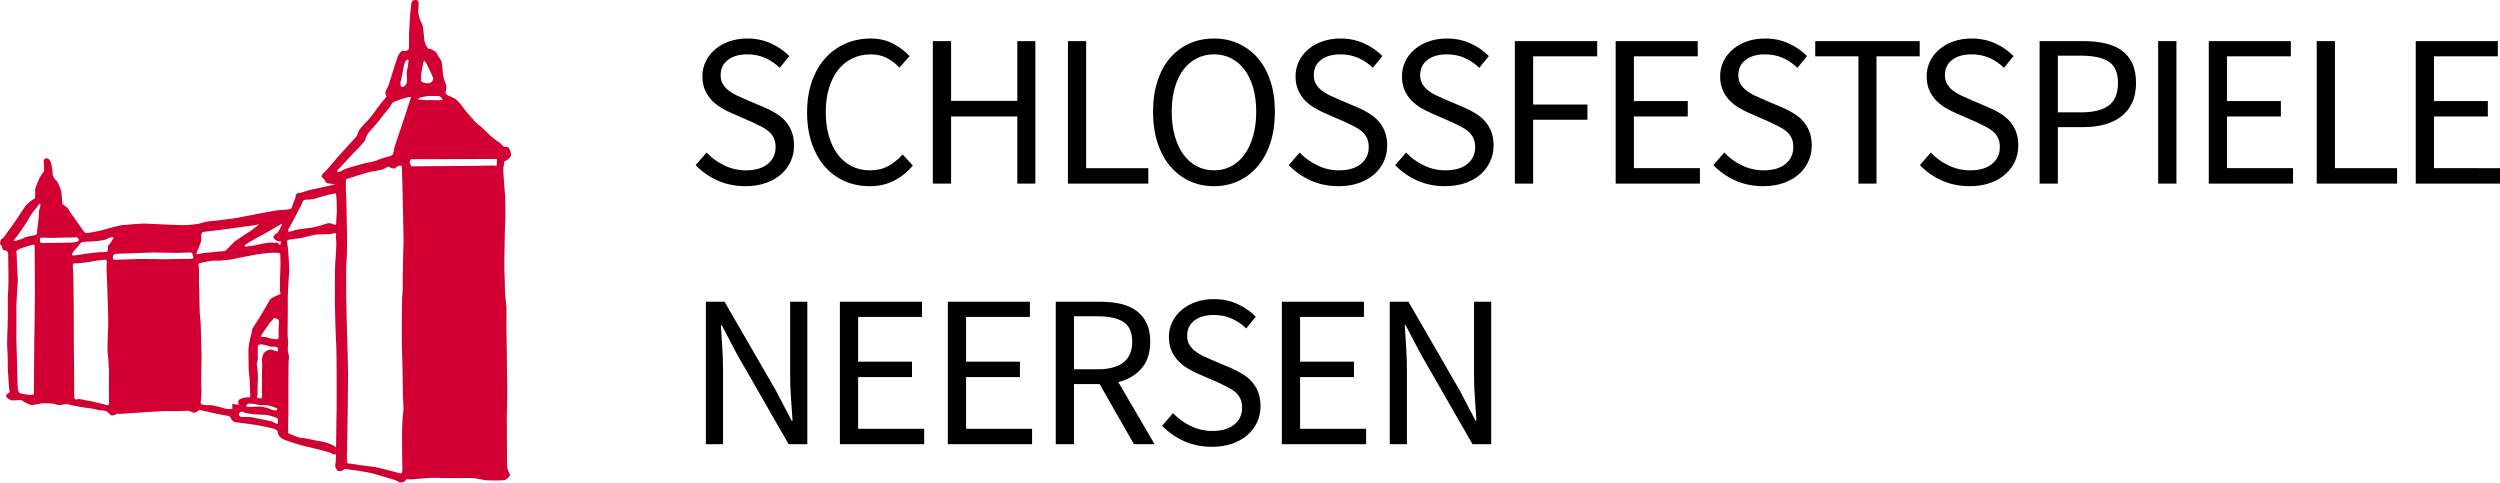
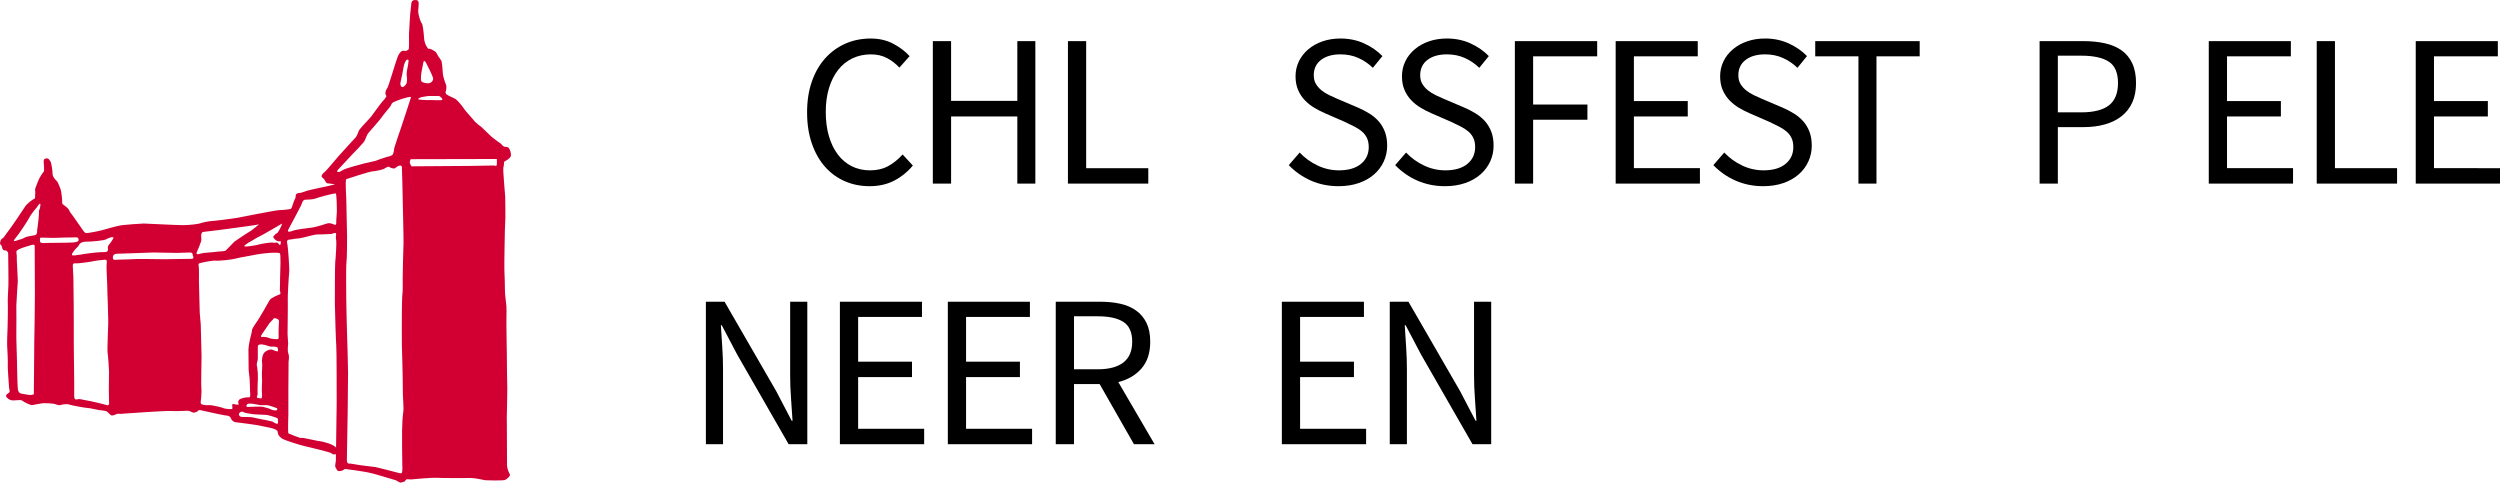
<svg xmlns="http://www.w3.org/2000/svg" version="1.1" id="Ebene_1" x="0px" y="0px" width="259px" height="50px" viewBox="0 0 259 50" enable-background="new 0 0 259 50" xml:space="preserve">
  <path fill-rule="evenodd" clip-rule="evenodd" fill="#D20032" d="M52.274,16.722c0.085-0.04,0.614-0.314,0.656-0.591  c0.042-0.275-0.127-0.779-0.296-0.865c-0.167-0.083-0.274-0.021-0.421-0.083c-0.149-0.064-0.274-0.255-0.274-0.255  s-0.909-0.652-1.033-0.781c-0.129-0.126-0.889-0.844-1.014-0.971c-0.127-0.126-0.36-0.254-0.423-0.336  c-0.061-0.086-0.252-0.191-0.316-0.297s-0.908-1.014-1.056-1.245c-0.149-0.233-0.676-0.888-0.865-1.014  c-0.193-0.128-0.465-0.233-0.465-0.233s-0.507-0.232-0.548-0.314c-0.044-0.086-0.086-0.191-0.044-0.276  c0.044-0.083,0.127-0.463,0.022-0.718c-0.108-0.253-0.318-0.887-0.318-1.119c0-0.23-0.083-1.074-0.125-1.244  c-0.044-0.169-0.274-0.422-0.36-0.57c-0.083-0.148-0.189-0.422-0.358-0.506c-0.171-0.086-0.421-0.296-0.676-0.254  c0,0-0.379-0.423-0.423-1.077c-0.042-0.655-0.147-1.478-0.23-1.54c-0.086-0.064-0.401-0.845-0.379-1.354  c0.02-0.506,0.182-1.049-0.21-1.075C42.5-0.04,42.65,0.382,42.564,0.826c-0.083,0.443-0.169,2.408-0.188,2.639  c-0.024,0.232,0.042,1.521-0.044,1.646c-0.085,0.127-0.36,0.211-0.507,0.148c-0.146-0.063-0.421,0.146-0.612,0.592  c-0.191,0.442-0.95,3.082-1.075,3.25c-0.129,0.17-0.338,0.569-0.105,0.846c0.02,0.063-0.274,0.443-0.36,0.506  c-0.085,0.063-1.055,1.393-1.205,1.604c-0.147,0.212-1.202,1.246-1.308,1.521s-0.169,0.485-0.296,0.631  c-0.125,0.148-1.583,1.732-1.751,1.922c-0.171,0.19-1.291,1.541-1.435,1.646c-0.149,0.106-0.445,0.402-0.34,0.551  c0.105,0.146,0.21,0.169,0.274,0.295c0.066,0.125,0.191,0.297,0.191,0.297s0.044,0.083,0.21,0.083c0.169,0,0.698,0.105,0.698,0.105  s-0.528,0.104-0.654,0.147c-0.127,0.043-1.9,0.4-2.174,0.485c-0.274,0.086-0.762,0.274-0.867,0.255  c-0.105-0.023-0.402,0.082-0.38,0.274c0.022,0.188-0.127,0.465-0.191,0.59c-0.062,0.126-0.21,0.739-0.315,0.782  c-0.105,0.041-0.804,0.127-1.183,0.127s-4.097,0.759-4.476,0.82c-0.379,0.066-2.386,0.318-2.596,0.318  c-0.213,0-1.014,0.168-1.139,0.233c-0.127,0.063-1.119,0.188-1.797,0.188c-0.674,0-3.799-0.169-4.053-0.169  c-0.252,0-1.898,0.126-2.258,0.169s-1.667,0.402-2.005,0.508c-0.338,0.105-1.582,0.337-1.712,0.317  c-0.125-0.023-0.274-0.233-0.274-0.233s-1.18-1.711-1.33-1.88c-0.147-0.168-0.083-0.294-0.379-0.548  c-0.294-0.254-0.505-0.359-0.485-0.443c0.02-0.084-0.044-1.119-0.191-1.52c-0.147-0.4-0.294-0.717-0.399-0.803  c-0.108-0.086-0.404-0.422-0.404-0.678c0-0.25-0.105-1.158-0.23-1.329c-0.127-0.169-0.169-0.314-0.36-0.314  c-0.188,0-0.338,0.083-0.338,0.314c0,0.233,0.107,0.974,0,1.079c-0.105,0.105-0.465,0.633-0.61,1.053  c-0.149,0.423-0.318,0.74-0.276,0.868c0.042,0.126,0,0.485,0,0.567c0,0.086,0.022,0.275-0.064,0.297  c-0.083,0.021-0.74,0.443-0.99,0.846c-0.254,0.4-1.354,2.027-1.459,2.152s-0.654,0.887-0.74,1.014  c-0.083,0.126-0.274,0.105-0.335,0.379c-0.063,0.274-0.063,0.254,0.02,0.38c0.085,0.128,0.147,0.147,0.147,0.255  c0,0.105,0.085,0.296,0.168,0.316c0.086,0.02,0.191,0,0.296,0.063c0.106,0.063,0.169,0.168,0.169,0.318  c0,0.147,0.044,2.953,0.022,3.293c-0.022,0.336-0.085,1.646-0.063,1.772c0.022,0.125,0,2.281-0.021,2.555  c-0.02,0.274-0.062,1.667-0.042,1.922c0.022,0.251,0.085,1.688,0.063,1.921c-0.021,0.231,0.042,0.95,0.042,1.097  c0,0.147,0.086,1.099,0.086,1.267c0,0.169,0.147,0.422,0,0.549c-0.149,0.129-0.36,0.191-0.296,0.379  c0.063,0.191,0.336,0.359,0.529,0.402c0.191,0.043,0.441,0,0.59,0c0.147,0,0.421-0.063,0.571,0.063  c0.146,0.126,0.823,0.466,1.013,0.442c0.189-0.02,0.801-0.168,1.034-0.188c0.232-0.022,1.141,0,1.393,0.104  c0.252,0.107,0.465,0.107,0.571,0.064s0.59-0.127,0.801-0.043c0.213,0.086,1.712,0.358,1.903,0.358c0.188,0,1.075,0.192,1.161,0.212  c0.083,0.021,0.632,0.043,0.843,0.148c0.21,0.105,0.379,0.443,0.57,0.422s0.246-0.038,0.401-0.128  c0.147-0.083,0.402-0.042,0.487-0.042c0.081,0,4.538-0.338,5.191-0.295s1.733-0.043,1.859-0.02c0.125,0.02,0.443,0.23,0.57,0.188  c0.125-0.043,0.274-0.062,0.338-0.147c0.061-0.083,0.23-0.126,0.23-0.126s2.534,0.57,2.704,0.57c0.169,0,0.443,0.064,0.504,0.252  c0.066,0.191,0.254,0.423,0.509,0.445c0.252,0.021,2.238,0.273,2.723,0.4c0.485,0.127,1.584,0.233,1.624,0.57  c0.044,0.336,0.129,0.463,0.424,0.696c0.296,0.231,2.091,0.739,2.26,0.781c0.169,0.041,2.829,0.653,2.912,0.78  c0.085,0.126,0.254,0.105,0.254,0.105l0.191-0.02v0.633c0,0.169-0.149,0.612-0.024,0.76c0.129,0.146,0.085,0.359,0.381,0.359  c0.296,0,0.38-0.105,0.465-0.148c0.083-0.043,0.105-0.105,0.23-0.064c0.127,0.043,1.839,0.19,3.02,0.529  c1.182,0.338,1.836,0.549,2.069,0.611c0.232,0.064,0.424,0.297,0.612,0.255c0.191-0.043,0.402-0.128,0.402-0.128  s0.083-0.232,0.274-0.212c0.19,0.022,0.337,0.022,0.337,0.022s2.194-0.211,2.704-0.169c0.504,0.04,3.083,0.021,3.548,0.021  c0.461,0,1.286,0.211,1.475,0.232c0.19,0.021,1.733,0.043,1.983-0.021c0.254-0.063,0.634-0.465,0.55-0.59  c-0.085-0.127-0.276-0.572-0.296-0.888c-0.02-0.317,0-3.969-0.02-4.412c-0.022-0.444,0.02-1.626,0.02-1.795s0.043-2.026,0.02-2.195  c-0.02-0.167-0.04-2.977-0.04-3.126c0-0.145-0.064-3.607-0.042-3.818c0.02-0.212,0-1.035,0-1.162c0-0.126-0.149-1.205-0.149-1.455  c0-0.256-0.044-2.195-0.064-2.367c-0.02-0.168,0.044-4.664,0.086-4.919c0.042-0.251,0-2.427,0-2.618  c0-0.188-0.254-2.742-0.191-3.017c0.064-0.274,0.064-0.402,0.064-0.402S52.192,16.765,52.274,16.722 M3.591,32.936  c0,0.148-0.042,2.513-0.042,2.617c0,0.105-0.022,2.599-0.022,2.809c0,0.213-0.02,1.836-0.02,1.985v0.505  c0,0-0.254,0.086-0.465,0.065c-0.213-0.022-0.781-0.128-0.867-0.149c-0.085-0.021-0.252-0.084-0.315-0.379  c-0.064-0.297-0.105-2.998-0.105-3.125c0-0.126-0.083-2.532-0.064-2.66c0.02-0.127,0-2.764,0-2.936c0-0.169,0.086-1.455,0.086-1.561  c0-0.107,0.083-0.991,0.063-1.141c-0.022-0.148-0.063-1.561-0.085-1.709c-0.02-0.148-0.02-0.696-0.02-0.782  c0-0.083-0.063-0.38-0.024-0.466c0.129-0.23,1.014-0.463,1.291-0.547c0.274-0.084,0.506-0.189,0.59-0.021  c0,0,0.022,4.856,0.022,5.087C3.613,30.762,3.591,32.787,3.591,32.936 M3.888,23.564c-0.044,0.168-0.044,0.357-0.044,0.484  c0,0.126-0.083,0.295-0.21,0.316c-0.125,0.021-0.887,0.127-1.077,0.253c-0.189,0.128-0.674,0.253-0.674,0.253  s-0.718,0.297-0.338-0.125c0.379-0.423,1.416-2.008,1.477-2.176c0.063-0.168,0.592-0.887,0.678-0.949  c0.081-0.064,0.188-0.255,0.188-0.255s0.338-0.525,0.296-0.083c-0.043,0.443-0.169,0.506-0.149,0.61  C4.07,22.063,3.929,23.393,3.888,23.564 M4.818,25.168c-0.149,0.021-0.384,0.021-0.49,0c-0.103-0.021-0.188-0.064-0.188-0.211V24.66  c0,0,0.043-0.042,0.188-0.042c0.149,0,1.225,0.042,1.415,0.022c0.191-0.022,1.712-0.043,1.859-0.043  c0.149,0,0.443-0.063,0.507,0.105c0.04,0.105,0.211,0.38-0.612,0.422C6.672,25.168,4.963,25.146,4.818,25.168 M11.065,41.971  c-0.316-0.105-1.751-0.442-1.964-0.463c-0.21-0.021-0.759-0.168-0.906-0.168c-0.149,0-0.528,0.231-0.509-0.34  c0.022-0.57-0.04-5.066-0.04-5.149c0-0.086,0-5.067-0.022-5.173s0-1.838-0.022-1.984c-0.022-0.148-0.042-0.781-0.042-0.781  l-0.02-0.38c0,0-0.043-0.298,0.274-0.255c0.316,0.043,1.771-0.188,1.92-0.231c0.149-0.042,0.697-0.104,0.803-0.104  s0.465-0.105,0.505,0.043c0.044,0.145,0.022,0.293,0,0.442c-0.031,0.229,0.065,1.857,0.065,2.026c0,0.168,0.04,1.795,0.062,1.964  c0.022,0.168,0.022,1.456,0.042,1.667c0.022,0.211-0.042,1.541-0.042,1.689c0,0.146-0.062,1.646-0.022,1.773  c0.044,0.125,0.149,1.793,0.149,1.941s-0.02,1.752-0.02,1.879s0.02,1.098,0.02,1.184C11.298,41.634,11.383,42.076,11.065,41.971   M11.318,25.314c-0.105,0.085-0.147,0.254-0.147,0.34c0,0.082,0.127,0.484-0.338,0.463c-0.463-0.021-1.751,0.127-1.962,0.17  c-0.21,0.041-0.974,0.169-1.099,0.169s-0.465,0.082-0.255-0.255c0.213-0.336,0.509-0.611,0.593-0.697  c0.085-0.084,0.127-0.465,0.781-0.465s1.922-0.125,2.113-0.251c0.188-0.128,0.778-0.339,0.759-0.128  C11.763,24.66,11.423,25.23,11.318,25.314 M19.847,26.814c-0.338,0-2.596,0.041-2.829,0.041c-0.232,0-2.637-0.041-2.87-0.02  c-0.232,0.02-1.626,0.063-1.836,0.063c-0.213,0-0.57,0.105-0.612-0.125c-0.042-0.235,0.042-0.486,0.463-0.486  c0.421,0,3.399-0.129,3.736-0.129c0.34,0,2.302,0.043,2.471,0.043c0.168,0,1.139-0.043,1.266-0.043c0.127,0,0.338-0.02,0.338,0.317  C19.974,26.476,20.187,26.814,19.847,26.814 M43.619,7.835c0-0.212,0.23-1.31,0.23-1.31c0.066-0.42,0.235-0.105,0.299,0  c0.062,0.105,0.654,1.29,0.715,1.541c0.066,0.254-0.169,0.508-0.379,0.551c-0.211,0.041-0.591-0.022-0.759-0.128  C43.556,8.384,43.619,8.047,43.619,7.835 M43.725,10.051c0.125,0,0.509-0.104,0.676-0.104h1.057c0.125,0,0.463,0.314,0.356,0.4  c-0.105,0.084-1.2,0-1.35,0.02c-0.149,0.023-0.908-0.02-1.099-0.063C43.176,10.262,43.6,10.051,43.725,10.051 M41.509,8.446  c0.083-0.294,0.274-1.288,0.296-1.477c0.019-0.19,0.274-1.056,0.526-0.719c0,0-0.042,0.508-0.105,0.739  c-0.064,0.234-0.125,0.719-0.086,0.888c0.044,0.169,0.044,0.653-0.04,0.802c-0.085,0.148-0.296,0.38-0.445,0.337  C41.509,8.975,41.425,8.742,41.509,8.446 M20.375,26.158c0.062-0.168,0.507-1.119,0.485-1.35c-0.02-0.231-0.02-0.485-0.02-0.485  s0.062-0.296,0.21-0.296c0.147,0,2.574-0.318,2.704-0.338c0.125-0.021,2.743-0.359,3.081-0.443c0,0-0.781,0.654-0.992,0.76  c-0.21,0.106-1.457,0.951-1.564,1.033c-0.104,0.086-0.759,0.804-0.884,0.908c-0.127,0.105-0.696,0.105-0.696,0.105  s-1.099,0.129-1.31,0.129c-0.213,0-0.74,0.105-0.823,0.146C20.481,26.37,20.312,26.328,20.375,26.158 M28.755,43.892  c-0.083,0.086-0.463-0.188-0.568-0.231c-0.105-0.043-1.246-0.254-1.246-0.254s-0.463-0.105-0.779-0.168  c-0.318-0.063-0.867-0.021-1.08-0.043c-0.208-0.021-0.252-0.063-0.313-0.189c-0.066-0.127,0.02-0.23,0.145-0.315  c0.129-0.086,0.277-0.022,0.402,0.042c0.127,0.063,0.592,0.125,0.847,0.168c0.252,0.043,1.33,0.063,1.475,0.084  c0.149,0.021,1.125,0.287,1.141,0.38C28.8,43.492,28.841,43.81,28.755,43.892 M25.589,41.908c0.107-0.148,0.359-0.084,0.509-0.084  c0.145,0,0.654,0.127,0.865,0.146c0.21,0.023,0.485,0,0.674,0c0.19,0,1.057,0.316,1.057,0.316c0.062,0.129,0.042,0.212-0.107,0.234  c-0.145,0.02-0.485-0.063-0.568-0.129c-0.085-0.063-0.632-0.21-0.823-0.251c-0.188-0.043-1.394,0.021-1.542,0.021  C25.503,42.162,25.483,42.056,25.589,41.908 M28.61,36.379c-0.149-0.023-0.318-0.148-0.528-0.172  c-0.143-0.013-0.591,0.129-0.759,0.402c-0.167,0.268-0.211,0.74-0.171,0.93c0.044,0.189-0.02,1.035-0.02,1.14  c0,0.106,0.02,0.717,0.02,0.823c0,0.105-0.04,0.928-0.02,1.075c0.02,0.149,0.042,0.696-0.064,0.696c-0.105,0-0.315-0.02-0.421-0.063  c-0.105-0.043,0.042-0.316,0.042-0.316s-0.022-0.907,0-1.014c0.02-0.105,0.042-1.033,0.02-1.225  c-0.02-0.189-0.062-0.697-0.106-0.822c-0.041-0.126,0.106-0.484,0.106-0.634v-1.287c0-0.255,0.318-0.231,0.423-0.231  s0.527,0.105,0.61,0.146c0.085,0.042,0.318,0.105,0.487,0.085c0.168-0.021,0.522,0.016,0.548,0.147  C28.861,36.484,28.755,36.398,28.61,36.379 M28.905,33.314c-0.018,0.129-0.044,0.951-0.044,0.951v0.424c0,0,0.024,0.315-0.02,0.398  c-0.041,0.086-0.21,0.043-0.379,0.043s-0.507-0.063-0.634-0.126c-0.125-0.063-0.336-0.085-0.336-0.085l-0.235-0.021  c0,0-0.399,0.148-0.105-0.296c0.296-0.443,0.698-1.034,0.781-1.141c0.085-0.105,0.38-0.398,0.38-0.398s0-0.148,0.254-0.086  C28.821,33.042,28.927,33.169,28.905,33.314 M29.01,30.486c-0.105,0.043-0.928,0.34-1.078,0.613  c-0.147,0.274-0.95,1.668-1.117,1.922c-0.169,0.254-0.698,1.014-0.698,1.139c0,0.126-0.149,0.76-0.191,0.865  c-0.039,0.105-0.188,0.951-0.188,1.182c0,0.234,0.02,1.732,0.02,2.007s0.086,0.759,0.106,1.056c0.024,0.295,0.043,1.268,0.043,1.351  c0,0.085,0.105,0.591-0.149,0.548c-0.254-0.042-0.864,0.105-0.989,0.254c-0.129,0.149-0.085,0.317-0.085,0.317  s0.125,0.19-0.064,0.19c-0.191,0-0.485-0.127-0.548-0.043c-0.064,0.084,0.083,0.443-0.042,0.486  c-0.13,0.043-0.784-0.021-0.931-0.106c-0.147-0.084-1.183-0.296-1.33-0.296c-0.147,0-0.507,0.023-0.612-0.02  c-0.105-0.043-0.421,0.02-0.36-0.36c0.063-0.38,0.105-1.33,0.063-1.413c-0.042-0.086,0.022-3.082,0.022-3.252  c0-0.168-0.085-3.146-0.085-3.336c0-0.189-0.105-0.99-0.105-1.201c0-0.213-0.083-3.127-0.083-3.295s0.02-1.119,0-1.246  c-0.022-0.127-0.022-0.273-0.022-0.273s-0.105-0.254,0.127-0.316c0.233-0.063,1.328-0.296,1.626-0.254  c0.296,0.042,1.709-0.105,2.047-0.211s2.047-0.38,2.28-0.443c0.232-0.063,2.218-0.297,2.344-0.084  c0.079,0.13,0.041,1.857,0.021,2.006c-0.021,0.148-0.021,0.971-0.021,1.096c0,0.129-0.02,0.719-0.02,0.719  S29.115,30.443,29.01,30.486 M28.672,24.175c-0.127,0.02-0.167,0.148-0.315,0.274c-0.149,0.128,0.125,0.379,0.293,0.484  C28.821,25.039,29.096,25,29.096,25s0,0.23-0.044,0.337c-0.041,0.105-0.125,0.02-0.21-0.106c-0.085-0.127-0.191-0.105-0.296-0.084  c-0.104,0.021-0.188,0-0.338-0.021c-0.147-0.021-1.056,0.105-1.33,0.189c-0.274,0.085-1.374,0.275-1.518,0.211  c-0.149-0.063,0.105-0.169,0.188-0.252c0.086-0.084,0.485-0.297,0.485-0.297s0.761-0.465,0.931-0.527  c0.169-0.063,2.258-1.288,2.258-1.288C29.221,23.33,28.8,24.155,28.672,24.175 M34.816,46.383c-0.274-0.398-1.541-0.676-1.69-0.676  c-0.147,0-1.097-0.23-1.266-0.251c-0.169-0.022-0.527-0.128-0.656-0.085c-0.125,0.042-1.201-0.423-1.308-0.466  c-0.105-0.04-0.022-1.815-0.022-1.942v-2.616c0-0.192,0.022-2.787,0.022-2.872c0-0.084,0.107-0.527-0.022-0.845  c-0.125-0.317-0.02-0.948-0.02-1.034c0-0.085-0.064-0.801-0.064-0.992c0-0.189,0.044-3.25,0.022-3.547  c-0.022-0.295,0.105-2.531,0.147-2.828c0.044-0.297-0.105-2.617-0.21-3.039c-0.105-0.423,0.274-0.361,0.38-0.381  c0.105-0.021,0.254-0.042,0.254-0.042s0.316-0.063,0.505-0.063c0.191,0,0.994-0.211,0.994-0.211s0.845-0.231,1.075-0.212  c0.235,0.021,1.394-0.043,1.394-0.043s0.169-0.082,0.359-0.105c0.191-0.02,0.086,0.317,0.086,0.423s0,0.212,0.04,0.379  c0.043,0.17-0.063,1.944-0.105,2.195c-0.04,0.256-0.04,4.141-0.04,4.309s0.105,4.139,0.145,4.369  c0.043,0.232,0.043,5.319,0.043,5.912C34.879,42.311,34.816,46.383,34.816,46.383 M34.836,22.867c0,0.252,0.043,0.506-0.208,0.4  c-0.254-0.106-0.529-0.191-0.698-0.126c-0.169,0.063-1.332,0.423-1.646,0.442c-0.316,0.021-1.626,0.211-1.795,0.273  c-0.168,0.064-0.296,0.107-0.403,0.129c-0.106,0.02-0.38,0.104-0.189-0.254c0.189-0.359,1.246-2.323,1.308-2.472  c0.066-0.146,0.149-0.567,0.403-0.567c0.252,0,0.884-0.043,1.014-0.107c0.125-0.063,2.089-0.633,2.175-0.527  c0.083,0.105,0.105,1.646,0.105,1.815C34.901,22.042,34.836,22.726,34.836,22.867 M41.805,25.125  c-0.022,0.212-0.086,3.526-0.086,3.736c0,0.212,0.022,1.331-0.022,1.52c-0.042,0.191-0.062,1.604-0.062,1.795  c0,0.189-0.022,3.4,0,3.675c0.02,0.273,0.083,3.06,0.083,3.271c0,0.213,0.022,1.542,0.022,1.816c0,0.273,0.105,1.393,0.042,1.71  c-0.064,0.315-0.127,1.499-0.127,1.964s0,3.291,0.022,3.482c0.02,0.191,0.02,0.677-0.022,0.822  c-0.042,0.148-0.105,0.148-0.338,0.085c-0.23-0.063-2.175-0.57-2.405-0.611c-0.235-0.043-1.31-0.147-1.542-0.19  c-0.23-0.043-0.865-0.148-1.033-0.168c-0.171-0.021-0.421,0.105-0.402-0.465c0.02-0.568,0.085-4.623,0.085-4.857  c0-0.23,0.04-3.904,0.04-4.053c0-0.146-0.083-3.883-0.105-4.053c-0.02-0.17-0.083-3.463-0.083-3.608c0-0.148-0.042-3.421,0.02-3.78  c0.064-0.359,0.064-2.597,0.064-2.68c0-0.086-0.083-3.865-0.083-4.012c0-0.148-0.125-1.752,0-1.964c0,0,2.363-0.782,2.703-0.802  c0.338-0.023,1.097-0.191,1.224-0.274c0.128-0.086,0.443-0.274,0.527-0.19c0.086,0.085,0.465,0.211,0.571,0.147  c0.105-0.063,0.296-0.231,0.379-0.253c0.086-0.021,0.338-0.127,0.36,0.148c0.02,0.273,0.083,3.102,0.083,3.293  C41.719,20.817,41.824,24.914,41.805,25.125 M41.509,13.345c-0.083,0.191-0.612,1.815-0.656,1.964c-0.04,0.148-0.04,0.633-0.23,0.76  c-0.19,0.128-0.549,0.19-0.549,0.19s-0.93,0.294-1.035,0.358c-0.105,0.064-0.97,0.233-1.308,0.315  c-0.34,0.085-1.9,0.508-2.155,0.656c-0.252,0.146-0.379,0.231-0.485,0.231s-0.338,0.021,0.042-0.359  c0.38-0.38,1.269-1.393,1.414-1.52c0.149-0.127,1.035-1.076,1.163-1.246c0.127-0.169,0.274-0.717,0.465-0.928  c0.189-0.212,1.224-1.394,1.374-1.625c0.145-0.234,0.884-1.078,0.925-1.182c0.044-0.105,0.127-0.276,0.255-0.359  c0.125-0.086,1.562-0.635,1.858-0.551C42.586,10.051,41.592,13.156,41.509,13.345 M51.453,17.124  c-0.044,0.126-0.191,0.021-0.298,0.021c-0.105,0-1.898,0.043-2.425,0.043c-0.529,0-6.102,0.043-6.102,0.043  s-0.127-0.213-0.169-0.338c-0.042-0.128,0.085-0.402,0.085-0.402l8.928-0.02C51.473,16.471,51.495,16.998,51.453,17.124" />
  <g>
-     <path d="M73.197,15.803c0.524,0.555,1.14,1,1.845,1.338s1.447,0.506,2.228,0.506c0.975,0,1.732-0.221,2.272-0.663   s0.811-1.024,0.811-1.743c0-0.375-0.064-0.694-0.191-0.957c-0.128-0.262-0.304-0.487-0.529-0.675   c-0.225-0.188-0.487-0.356-0.787-0.507c-0.301-0.149-0.623-0.307-0.968-0.473l-2.115-0.922c-0.345-0.15-0.693-0.33-1.046-0.54   s-0.675-0.465-0.968-0.765c-0.292-0.301-0.528-0.656-0.708-1.068c-0.181-0.413-0.271-0.89-0.271-1.43   c0-0.555,0.116-1.072,0.349-1.553c0.232-0.479,0.559-0.896,0.979-1.248s0.912-0.627,1.475-0.821s1.181-0.292,1.855-0.292   c0.885,0,1.699,0.168,2.441,0.506c0.743,0.338,1.376,0.775,1.901,1.316l-0.99,1.215c-0.449-0.436-0.952-0.776-1.507-1.023   c-0.556-0.248-1.17-0.372-1.846-0.372c-0.84,0-1.511,0.191-2.014,0.573c-0.503,0.383-0.754,0.912-0.754,1.587   c0,0.36,0.075,0.663,0.226,0.911c0.149,0.248,0.341,0.465,0.573,0.652s0.495,0.354,0.788,0.495   c0.292,0.144,0.581,0.274,0.866,0.394l2.115,0.9c0.419,0.18,0.817,0.387,1.192,0.619c0.374,0.232,0.697,0.502,0.967,0.81   c0.271,0.308,0.484,0.667,0.642,1.08s0.236,0.889,0.236,1.429c0,0.585-0.116,1.133-0.349,1.643s-0.566,0.956-1.001,1.339   c-0.436,0.382-0.965,0.683-1.587,0.899c-0.622,0.218-1.324,0.326-2.104,0.326c-1.035,0-1.991-0.195-2.869-0.584   c-0.877-0.391-1.639-0.923-2.283-1.598L73.197,15.803z" />
    <path d="M83.614,11.64c0-1.185,0.165-2.25,0.495-3.195c0.33-0.944,0.791-1.747,1.384-2.407s1.29-1.166,2.093-1.52   c0.802-0.352,1.676-0.527,2.621-0.527c0.885,0,1.668,0.184,2.352,0.551c0.682,0.367,1.24,0.791,1.676,1.271l-1.058,1.191   c-0.39-0.419-0.825-0.753-1.305-1c-0.48-0.248-1.027-0.372-1.643-0.372c-0.705,0-1.347,0.14-1.924,0.417s-1.068,0.674-1.474,1.191   s-0.72,1.145-0.945,1.879c-0.225,0.735-0.337,1.561-0.337,2.476c0,0.931,0.108,1.767,0.326,2.509   c0.217,0.742,0.524,1.376,0.922,1.9c0.397,0.525,0.878,0.931,1.44,1.216s1.196,0.427,1.901,0.427s1.323-0.142,1.856-0.427   c0.532-0.285,1.038-0.69,1.519-1.216l1.058,1.148c-0.57,0.675-1.223,1.199-1.958,1.574s-1.575,0.563-2.52,0.563   c-0.931,0-1.789-0.172-2.576-0.518c-0.788-0.344-1.471-0.844-2.048-1.496s-1.031-1.455-1.361-2.407S83.614,12.84,83.614,11.64z" />
    <path d="M96.642,4.26h1.891v6.188h6.862V4.26h1.867v14.76h-1.867v-6.953h-6.862v6.953h-1.891V4.26z" />
    <path d="M110.637,4.26h1.89v13.162h6.436v1.598h-8.325V4.26z" />
-     <path d="M125.779,19.289c-0.931,0-1.781-0.18-2.554-0.539c-0.772-0.36-1.44-0.874-2.003-1.541   c-0.563-0.668-0.997-1.479-1.305-2.431s-0.461-2.021-0.461-3.206s0.153-2.246,0.461-3.184s0.742-1.732,1.305-2.385   c0.563-0.653,1.23-1.152,2.003-1.497s1.623-0.517,2.554-0.517c0.915,0,1.759,0.176,2.531,0.527c0.772,0.354,1.44,0.855,2.003,1.508   s0.997,1.448,1.305,2.385c0.307,0.938,0.461,1.992,0.461,3.162c0,1.186-0.154,2.254-0.461,3.206   c-0.308,0.952-0.742,1.763-1.305,2.431c-0.563,0.667-1.23,1.181-2.003,1.541C127.538,19.109,126.694,19.289,125.779,19.289z    M125.779,17.646c0.66,0,1.256-0.142,1.789-0.427c0.532-0.285,0.989-0.694,1.372-1.227s0.679-1.17,0.889-1.913   c0.21-0.742,0.315-1.578,0.315-2.508c0-0.915-0.105-1.74-0.315-2.475c-0.21-0.735-0.506-1.357-0.889-1.868   c-0.383-0.51-0.84-0.903-1.372-1.181c-0.533-0.277-1.129-0.417-1.789-0.417s-1.26,0.14-1.8,0.417s-1.002,0.671-1.384,1.181   c-0.383,0.511-0.679,1.133-0.889,1.868c-0.211,0.734-0.315,1.56-0.315,2.475c0,0.93,0.104,1.766,0.315,2.508   c0.21,0.743,0.506,1.381,0.889,1.913c0.382,0.532,0.844,0.941,1.384,1.227S125.119,17.646,125.779,17.646z" />
    <path d="M134.645,15.803c0.524,0.555,1.14,1,1.845,1.338s1.447,0.506,2.228,0.506c0.975,0,1.732-0.221,2.272-0.663   s0.811-1.024,0.811-1.743c0-0.375-0.064-0.694-0.191-0.957c-0.128-0.262-0.304-0.487-0.529-0.675   c-0.225-0.188-0.487-0.356-0.787-0.507c-0.301-0.149-0.623-0.307-0.968-0.473l-2.115-0.922c-0.345-0.15-0.693-0.33-1.046-0.54   s-0.675-0.465-0.968-0.765c-0.292-0.301-0.528-0.656-0.708-1.068c-0.181-0.413-0.271-0.89-0.271-1.43   c0-0.555,0.116-1.072,0.349-1.553c0.232-0.479,0.559-0.896,0.979-1.248s0.912-0.627,1.475-0.821s1.181-0.292,1.855-0.292   c0.885,0,1.699,0.168,2.441,0.506c0.743,0.338,1.376,0.775,1.901,1.316l-0.99,1.215c-0.449-0.436-0.952-0.776-1.507-1.023   c-0.556-0.248-1.17-0.372-1.846-0.372c-0.84,0-1.511,0.191-2.014,0.573c-0.503,0.383-0.754,0.912-0.754,1.587   c0,0.36,0.075,0.663,0.226,0.911c0.149,0.248,0.341,0.465,0.573,0.652s0.495,0.354,0.788,0.495   c0.292,0.144,0.581,0.274,0.866,0.394l2.115,0.9c0.419,0.18,0.817,0.387,1.192,0.619c0.374,0.232,0.697,0.502,0.967,0.81   c0.271,0.308,0.484,0.667,0.642,1.08s0.236,0.889,0.236,1.429c0,0.585-0.116,1.133-0.349,1.643s-0.566,0.956-1.001,1.339   c-0.436,0.382-0.965,0.683-1.587,0.899c-0.622,0.218-1.324,0.326-2.104,0.326c-1.035,0-1.991-0.195-2.869-0.584   c-0.877-0.391-1.639-0.923-2.283-1.598L134.645,15.803z" />
    <path d="M145.669,15.803c0.525,0.555,1.14,1,1.846,1.338c0.704,0.338,1.447,0.506,2.228,0.506c0.975,0,1.732-0.221,2.272-0.663   s0.81-1.024,0.81-1.743c0-0.375-0.063-0.694-0.191-0.957c-0.127-0.262-0.304-0.487-0.528-0.675   c-0.226-0.188-0.488-0.356-0.788-0.507c-0.3-0.149-0.622-0.307-0.967-0.473l-2.115-0.922c-0.346-0.15-0.694-0.33-1.046-0.54   c-0.354-0.21-0.676-0.465-0.968-0.765c-0.293-0.301-0.529-0.656-0.709-1.068c-0.18-0.413-0.27-0.89-0.27-1.43   c0-0.555,0.115-1.072,0.349-1.553c0.232-0.479,0.559-0.896,0.979-1.248s0.911-0.627,1.474-0.821s1.182-0.292,1.856-0.292   c0.885,0,1.698,0.168,2.441,0.506c0.742,0.338,1.376,0.775,1.901,1.316l-0.99,1.215c-0.45-0.436-0.953-0.776-1.508-1.023   c-0.555-0.248-1.17-0.372-1.845-0.372c-0.841,0-1.512,0.191-2.014,0.573c-0.503,0.383-0.754,0.912-0.754,1.587   c0,0.36,0.075,0.663,0.225,0.911c0.15,0.248,0.342,0.465,0.574,0.652s0.495,0.354,0.787,0.495c0.293,0.144,0.581,0.274,0.866,0.394   l2.115,0.9c0.42,0.18,0.817,0.387,1.192,0.619s0.697,0.502,0.968,0.81c0.27,0.308,0.483,0.667,0.642,1.08   c0.157,0.413,0.235,0.889,0.235,1.429c0,0.585-0.116,1.133-0.349,1.643s-0.566,0.956-1.001,1.339   c-0.436,0.382-0.964,0.683-1.586,0.899c-0.623,0.218-1.324,0.326-2.104,0.326c-1.035,0-1.992-0.195-2.869-0.584   c-0.878-0.391-1.639-0.923-2.284-1.598L145.669,15.803z" />
    <path d="M156.941,4.26h8.527v1.574h-6.637v4.996h5.625v1.574h-5.625v6.615h-1.891V4.26z" />
    <path d="M167.382,4.26h8.505v1.574h-6.615v4.636h5.58v1.597h-5.58v5.355h6.84v1.598h-8.729V4.26z" />
    <path d="M178.631,15.803c0.525,0.555,1.14,1,1.846,1.338c0.704,0.338,1.447,0.506,2.228,0.506c0.975,0,1.732-0.221,2.272-0.663   s0.81-1.024,0.81-1.743c0-0.375-0.063-0.694-0.191-0.957c-0.127-0.262-0.304-0.487-0.528-0.675   c-0.226-0.188-0.488-0.356-0.788-0.507c-0.3-0.149-0.622-0.307-0.967-0.473l-2.115-0.922c-0.346-0.15-0.694-0.33-1.046-0.54   c-0.354-0.21-0.676-0.465-0.968-0.765c-0.293-0.301-0.529-0.656-0.709-1.068c-0.18-0.413-0.27-0.89-0.27-1.43   c0-0.555,0.115-1.072,0.349-1.553c0.232-0.479,0.559-0.896,0.979-1.248s0.911-0.627,1.474-0.821s1.182-0.292,1.856-0.292   c0.885,0,1.698,0.168,2.441,0.506c0.742,0.338,1.376,0.775,1.901,1.316l-0.99,1.215c-0.45-0.436-0.953-0.776-1.508-1.023   c-0.555-0.248-1.17-0.372-1.845-0.372c-0.841,0-1.512,0.191-2.014,0.573c-0.503,0.383-0.754,0.912-0.754,1.587   c0,0.36,0.075,0.663,0.225,0.911c0.15,0.248,0.342,0.465,0.574,0.652s0.495,0.354,0.787,0.495c0.293,0.144,0.581,0.274,0.866,0.394   l2.115,0.9c0.42,0.18,0.817,0.387,1.192,0.619s0.697,0.502,0.968,0.81c0.27,0.308,0.483,0.667,0.642,1.08   c0.157,0.413,0.235,0.889,0.235,1.429c0,0.585-0.116,1.133-0.349,1.643s-0.566,0.956-1.001,1.339   c-0.436,0.382-0.964,0.683-1.586,0.899c-0.623,0.218-1.324,0.326-2.104,0.326c-1.035,0-1.992-0.195-2.869-0.584   c-0.878-0.391-1.639-0.923-2.284-1.598L178.631,15.803z" />
    <path d="M192.536,5.834h-4.478V4.26h10.822v1.574h-4.477V19.02h-1.868V5.834z" />
-     <path d="M200.028,15.803c0.525,0.555,1.14,1,1.846,1.338c0.704,0.338,1.447,0.506,2.228,0.506c0.975,0,1.732-0.221,2.272-0.663   s0.81-1.024,0.81-1.743c0-0.375-0.063-0.694-0.191-0.957c-0.127-0.262-0.304-0.487-0.528-0.675   c-0.226-0.188-0.488-0.356-0.788-0.507c-0.3-0.149-0.622-0.307-0.967-0.473l-2.115-0.922c-0.346-0.15-0.694-0.33-1.046-0.54   c-0.354-0.21-0.676-0.465-0.968-0.765c-0.293-0.301-0.529-0.656-0.709-1.068c-0.18-0.413-0.27-0.89-0.27-1.43   c0-0.555,0.115-1.072,0.349-1.553c0.232-0.479,0.559-0.896,0.979-1.248s0.911-0.627,1.474-0.821s1.182-0.292,1.856-0.292   c0.885,0,1.698,0.168,2.441,0.506c0.742,0.338,1.376,0.775,1.901,1.316l-0.99,1.215c-0.45-0.436-0.953-0.776-1.508-1.023   c-0.555-0.248-1.17-0.372-1.845-0.372c-0.841,0-1.512,0.191-2.014,0.573c-0.503,0.383-0.754,0.912-0.754,1.587   c0,0.36,0.075,0.663,0.225,0.911c0.15,0.248,0.342,0.465,0.574,0.652s0.495,0.354,0.787,0.495c0.293,0.144,0.581,0.274,0.866,0.394   l2.115,0.9c0.42,0.18,0.817,0.387,1.192,0.619s0.697,0.502,0.968,0.81c0.27,0.308,0.483,0.667,0.642,1.08   c0.157,0.413,0.235,0.889,0.235,1.429c0,0.585-0.116,1.133-0.349,1.643s-0.566,0.956-1.001,1.339   c-0.436,0.382-0.964,0.683-1.586,0.899c-0.623,0.218-1.324,0.326-2.104,0.326c-1.035,0-1.992-0.195-2.869-0.584   c-0.878-0.391-1.639-0.923-2.284-1.598L200.028,15.803z" />
    <path d="M211.301,4.26h4.545c0.811,0,1.553,0.075,2.228,0.225c0.675,0.15,1.249,0.395,1.722,0.731s0.84,0.784,1.103,1.339   c0.262,0.555,0.394,1.237,0.394,2.047c0,0.781-0.132,1.455-0.394,2.025c-0.263,0.57-0.634,1.043-1.114,1.418   c-0.479,0.375-1.054,0.656-1.721,0.844c-0.668,0.188-1.406,0.281-2.217,0.281h-2.654v5.85h-1.891V4.26z M215.599,11.64   c1.305,0,2.269-0.243,2.892-0.731c0.622-0.487,0.934-1.256,0.934-2.307c0-1.064-0.319-1.803-0.957-2.216   c-0.638-0.412-1.594-0.618-2.868-0.618h-2.407v5.872H215.599z" />
-     <path d="M223.586,4.26h1.891v14.76h-1.891V4.26z" />
    <path d="M228.828,4.26h8.505v1.574h-6.614v4.636h5.58v1.597h-5.58v5.355h6.84v1.598h-8.73V4.26z" />
    <path d="M240.011,4.26h1.89v13.162h6.436v1.598h-8.325V4.26z" />
    <path d="M250.271,4.26h8.505v1.574h-6.615v4.636h5.58v1.597h-5.58v5.355H259v1.598h-8.729V4.26z" />
    <path d="M73.13,31.26h1.935l5.355,9.27l1.598,3.061h0.09c-0.045-0.75-0.098-1.526-0.158-2.329c-0.06-0.802-0.09-1.594-0.09-2.374   V31.26h1.777v14.76h-1.935l-5.333-9.293l-1.597-3.037h-0.091c0.046,0.75,0.094,1.512,0.146,2.283   c0.053,0.773,0.079,1.55,0.079,2.33v7.717H73.13V31.26z" />
    <path d="M87.012,31.26h8.505v1.574h-6.614v4.636h5.58v1.597h-5.58v5.355h6.84v1.598h-8.73V31.26z" />
    <path d="M98.194,31.26h8.505v1.574h-6.615v4.636h5.58v1.597h-5.58v5.355h6.84v1.598h-8.729V31.26z" />
    <path d="M117.477,46.02l-3.556-6.232h-2.654v6.232h-1.891V31.26h4.635c0.75,0,1.44,0.071,2.07,0.213   c0.63,0.144,1.174,0.379,1.632,0.709c0.457,0.33,0.813,0.758,1.068,1.283s0.383,1.17,0.383,1.935c0,1.155-0.301,2.077-0.9,2.768   s-1.402,1.163-2.407,1.417l3.757,6.436H117.477z M111.267,38.257h2.475c1.155,0,2.036-0.235,2.644-0.708s0.911-1.189,0.911-2.149   c0-0.975-0.304-1.657-0.911-2.048c-0.607-0.39-1.488-0.584-2.644-0.584h-2.475V38.257z" />
-     <path d="M121.526,42.803c0.524,0.555,1.14,1,1.845,1.338s1.447,0.506,2.228,0.506c0.975,0,1.732-0.221,2.272-0.663   s0.811-1.024,0.811-1.743c0-0.375-0.064-0.694-0.191-0.957c-0.128-0.262-0.304-0.487-0.529-0.675   c-0.225-0.188-0.487-0.356-0.787-0.507c-0.301-0.149-0.623-0.307-0.968-0.473l-2.115-0.922c-0.345-0.15-0.693-0.33-1.046-0.54   s-0.675-0.465-0.968-0.765c-0.292-0.301-0.528-0.656-0.708-1.068c-0.181-0.413-0.271-0.89-0.271-1.43   c0-0.555,0.116-1.072,0.349-1.553c0.232-0.479,0.559-0.896,0.979-1.248s0.912-0.627,1.475-0.821s1.181-0.292,1.855-0.292   c0.885,0,1.699,0.168,2.441,0.506c0.743,0.338,1.376,0.775,1.901,1.316l-0.99,1.215c-0.449-0.436-0.952-0.776-1.507-1.023   c-0.556-0.248-1.17-0.372-1.846-0.372c-0.84,0-1.511,0.191-2.014,0.573c-0.503,0.383-0.754,0.912-0.754,1.587   c0,0.36,0.075,0.663,0.226,0.911c0.149,0.248,0.341,0.465,0.573,0.652s0.495,0.354,0.788,0.495   c0.292,0.144,0.581,0.274,0.866,0.394l2.115,0.9c0.419,0.18,0.817,0.387,1.192,0.619c0.374,0.232,0.697,0.502,0.967,0.81   c0.271,0.308,0.484,0.667,0.642,1.08s0.236,0.889,0.236,1.429c0,0.585-0.116,1.133-0.349,1.643s-0.566,0.956-1.001,1.339   c-0.436,0.382-0.965,0.683-1.587,0.899c-0.622,0.218-1.324,0.326-2.104,0.326c-1.035,0-1.991-0.195-2.869-0.584   c-0.877-0.391-1.639-0.923-2.283-1.598L121.526,42.803z" />
    <path d="M132.799,31.26h8.505v1.574h-6.615v4.636h5.58v1.597h-5.58v5.355h6.84v1.598h-8.729V31.26z" />
    <path d="M143.98,31.26h1.936l5.354,9.27l1.598,3.061h0.09c-0.045-0.75-0.098-1.526-0.157-2.329c-0.061-0.802-0.09-1.594-0.09-2.374   V31.26h1.777v14.76h-1.936l-5.332-9.293l-1.598-3.037h-0.09c0.045,0.75,0.094,1.512,0.146,2.283c0.052,0.773,0.078,1.55,0.078,2.33   v7.717h-1.777V31.26z" />
  </g>
</svg>